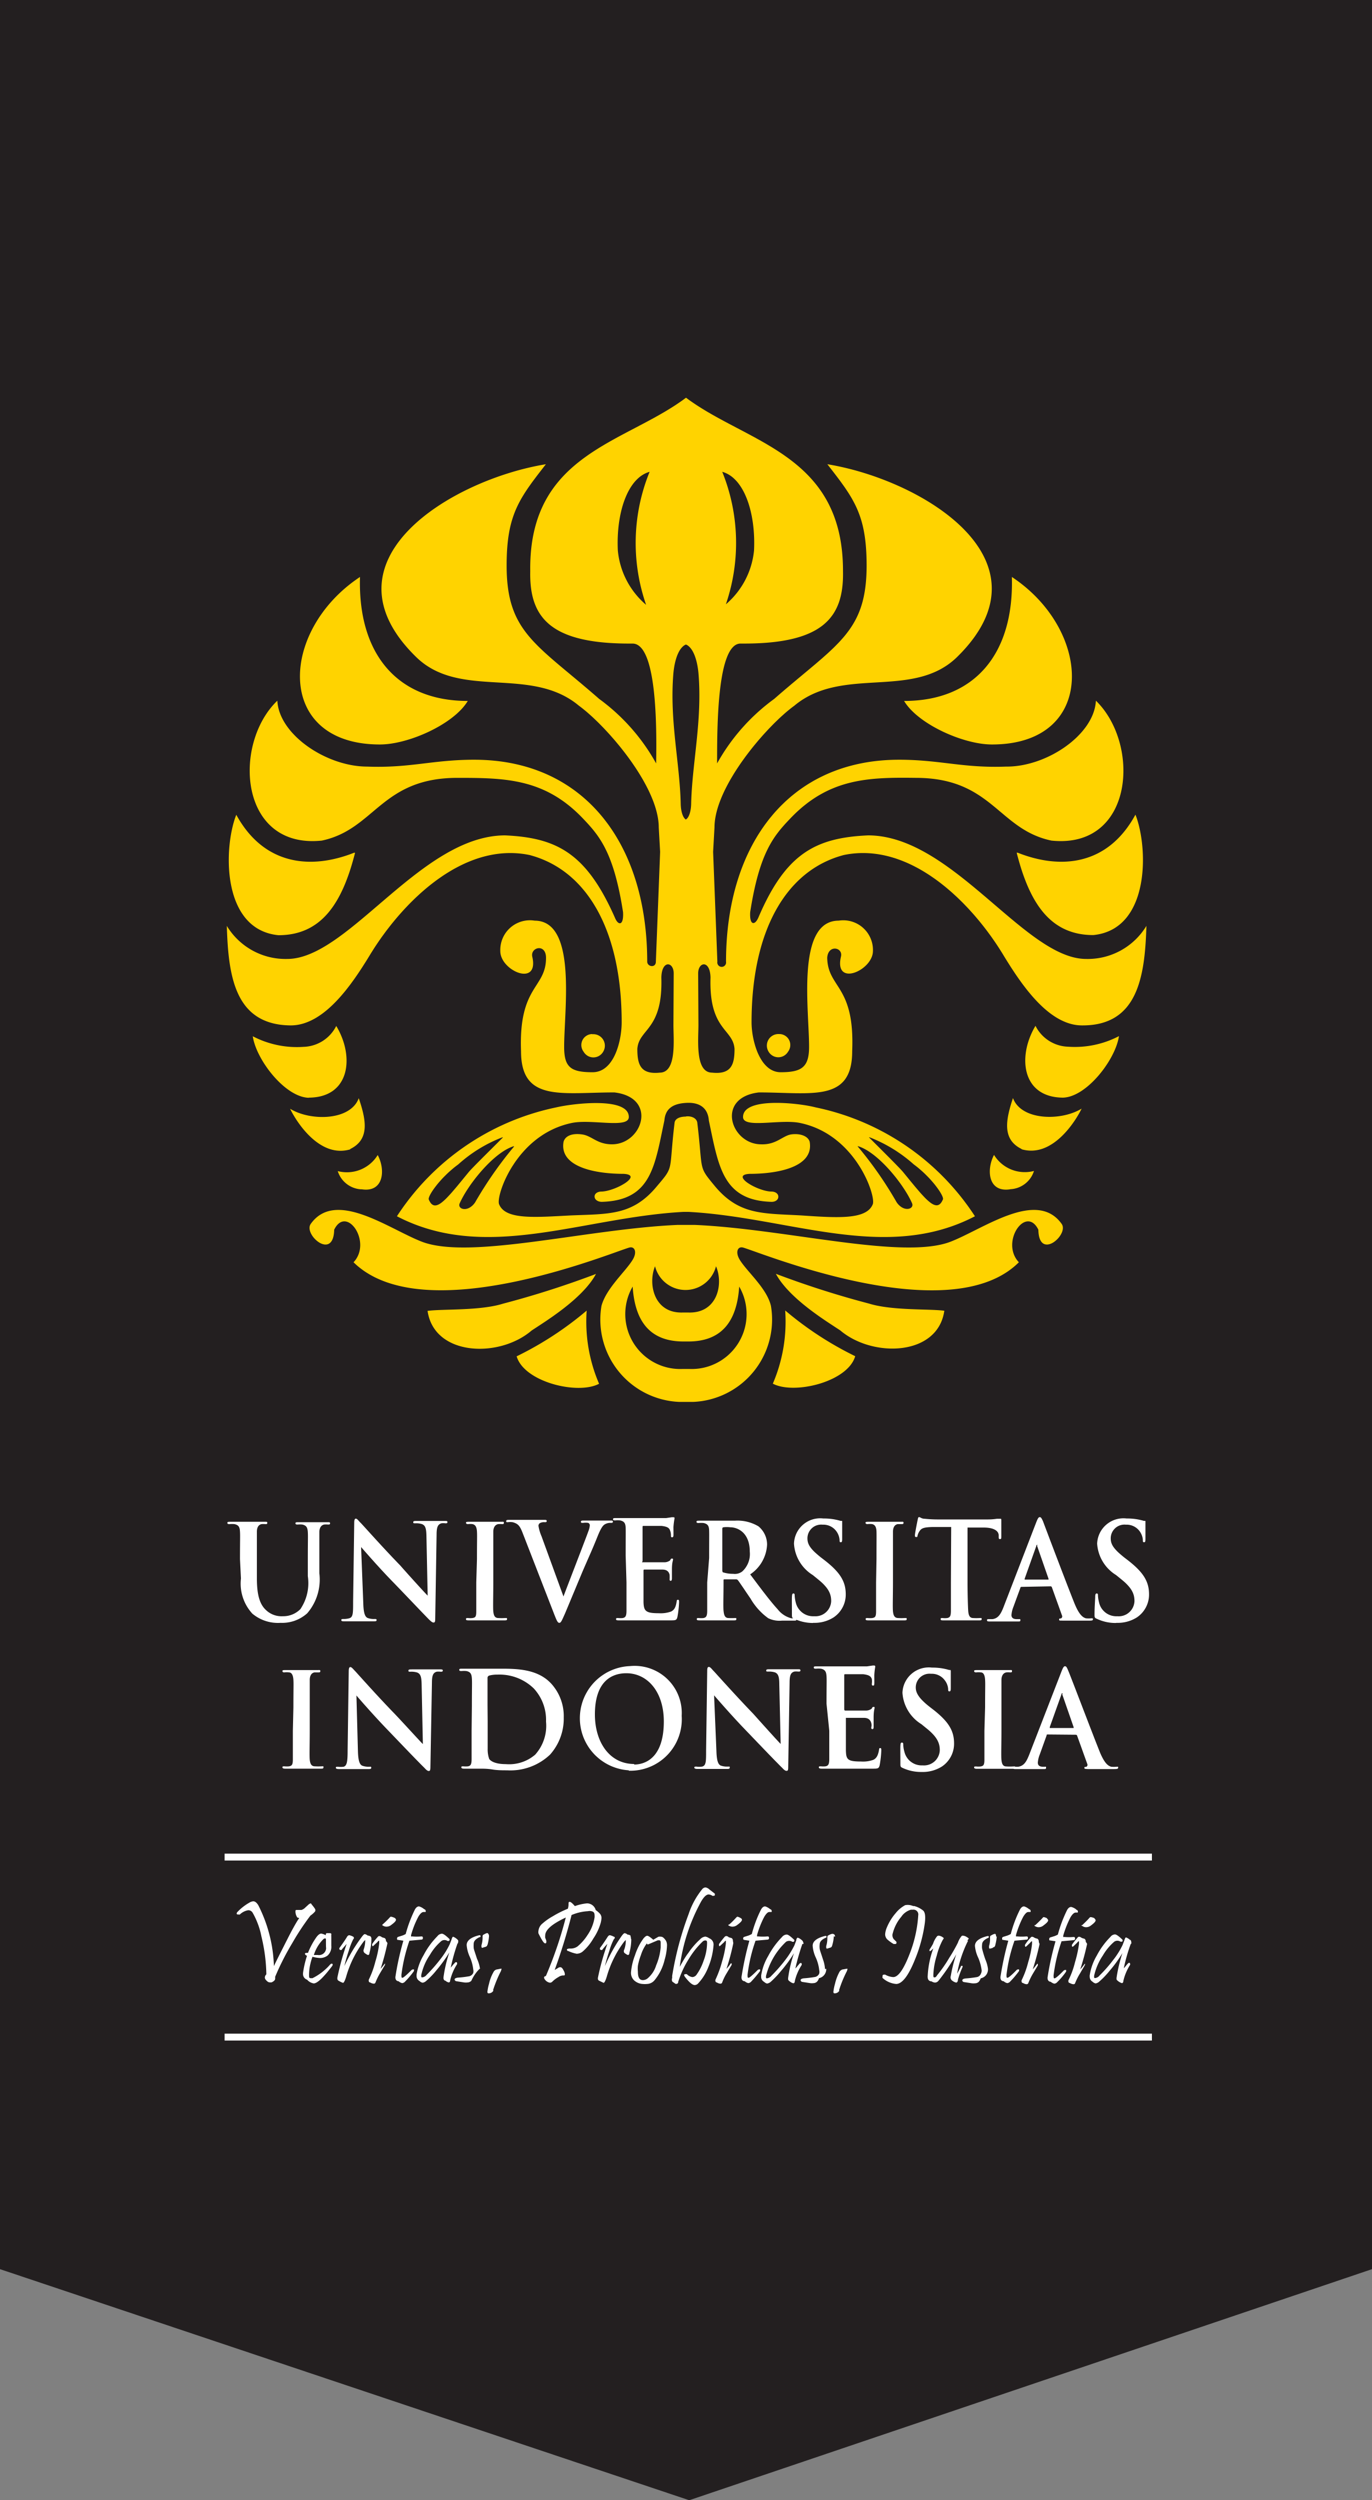
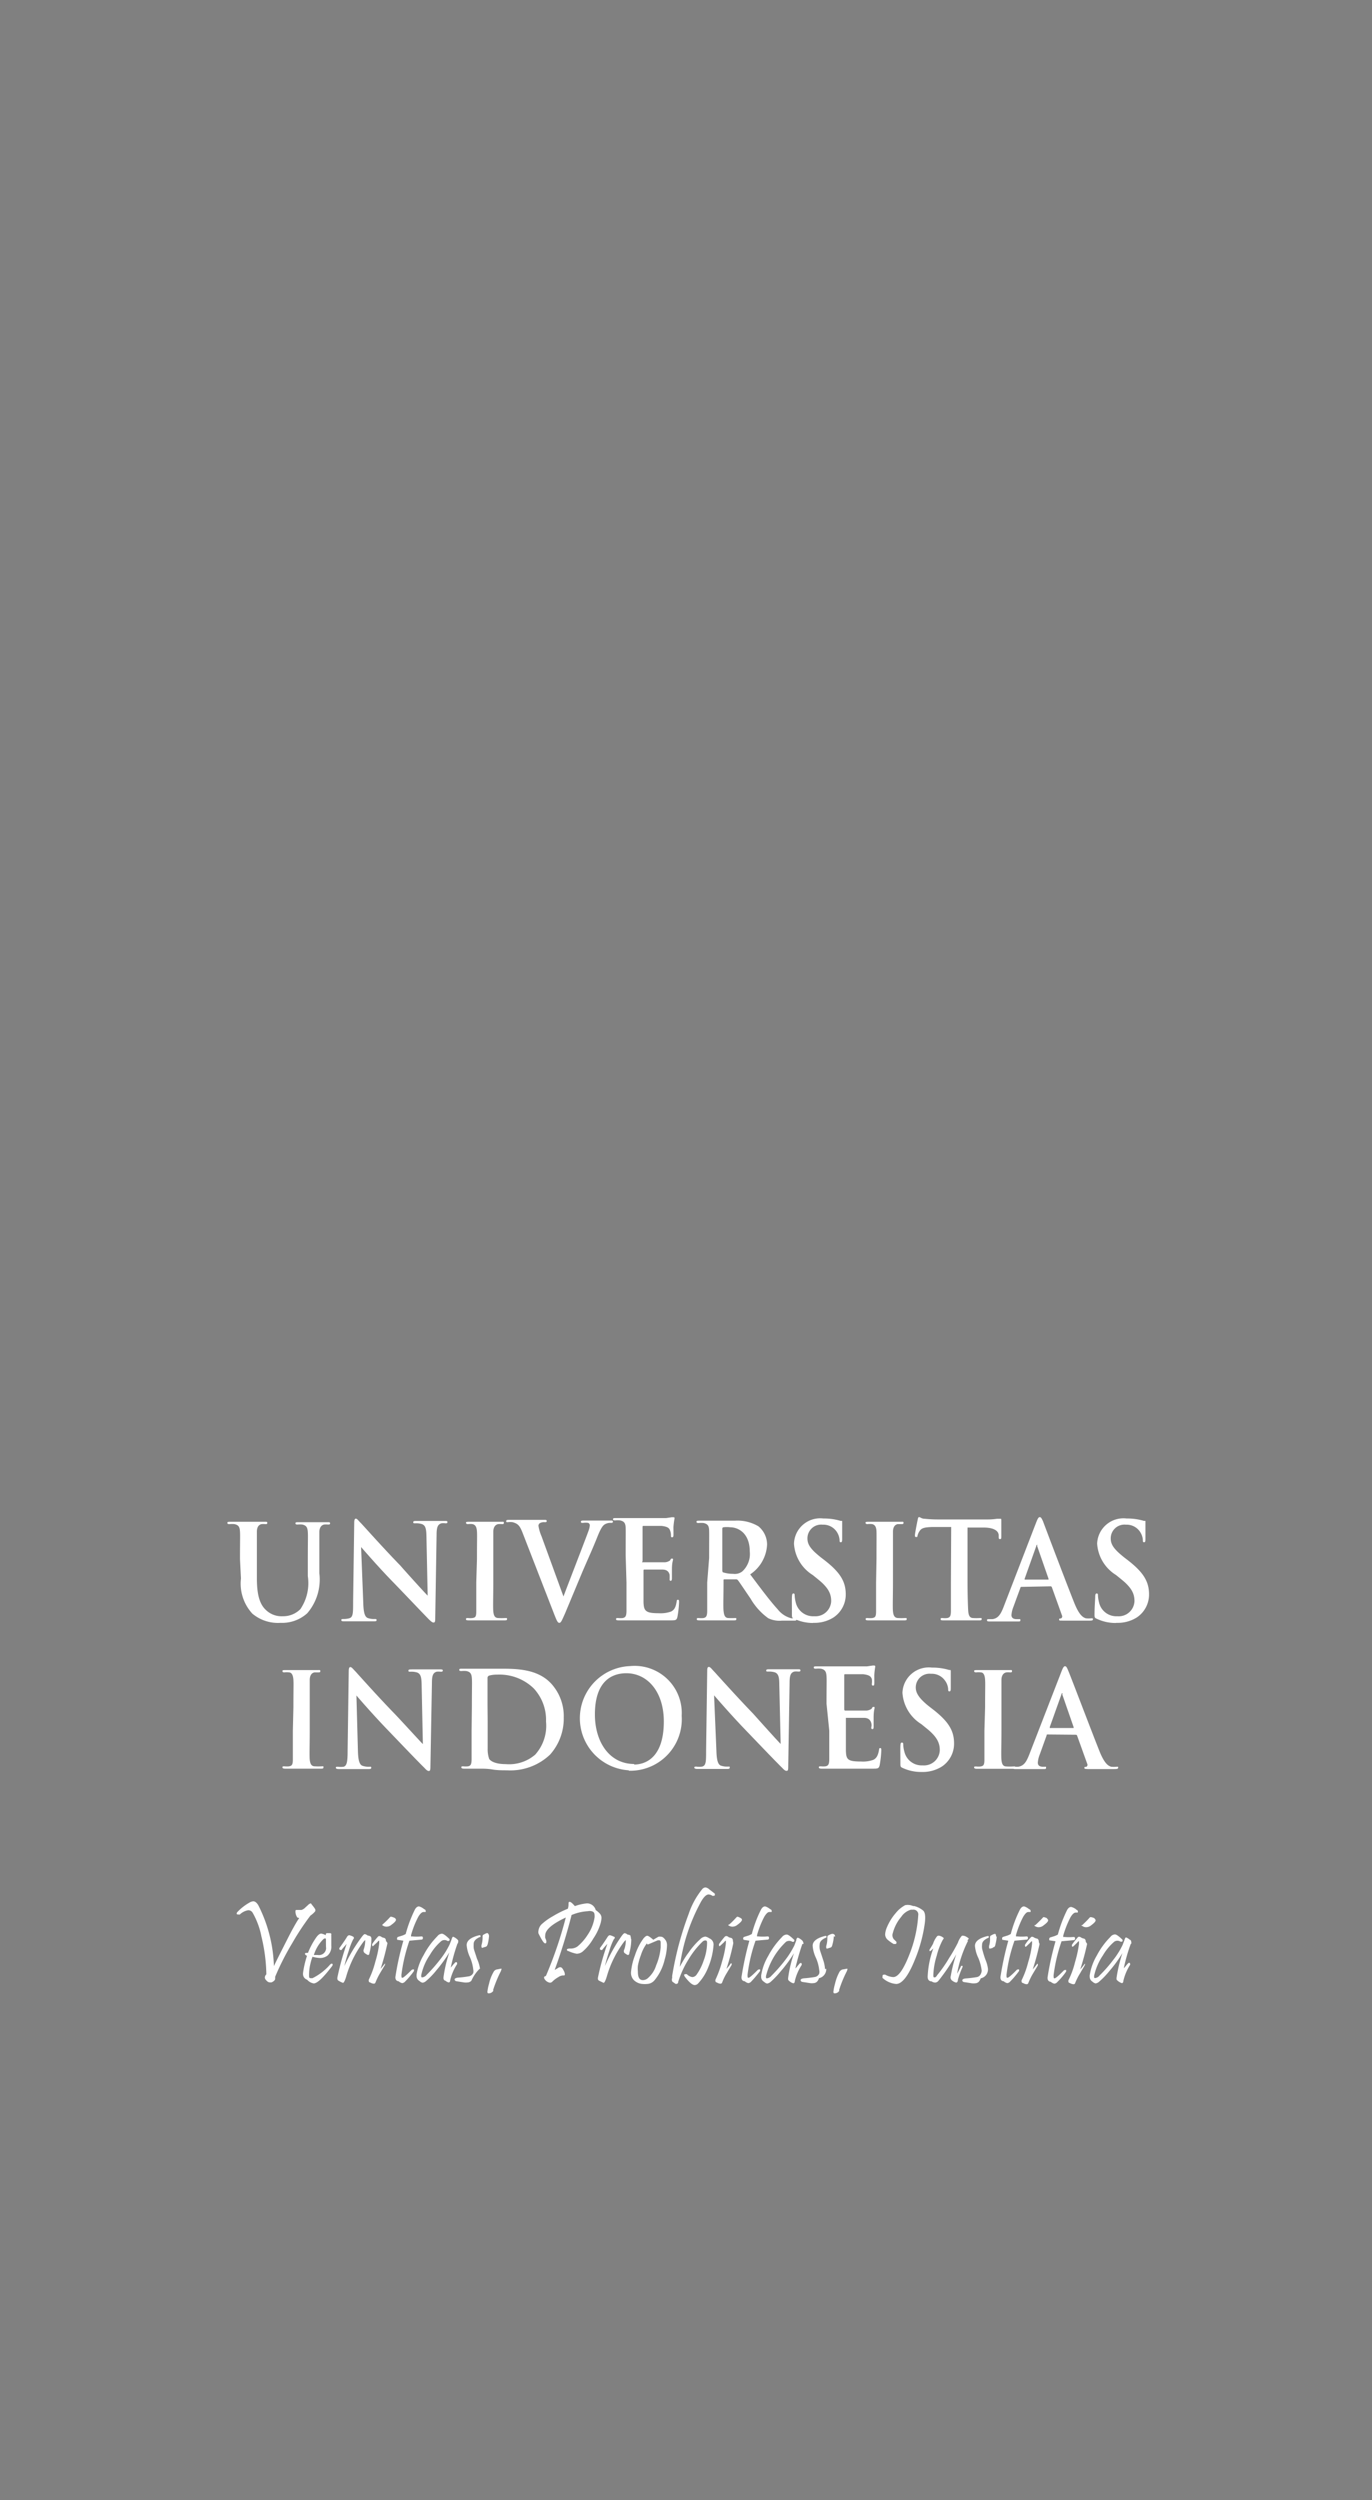
<svg xmlns="http://www.w3.org/2000/svg" viewBox="0 0 99.93 182.09">
  <rect x="0" y="0" width="99.93" height="182.09" fill="#808080" stroke="none" />
  <defs>
    <style>.a{fill:#231f20;}.a,.b{fill-rule:evenodd;}.b{fill:#ffd300;}.c{fill:#fff;}</style>
  </defs>
  <title>logo_ui_bk2</title>
-   <polygon class="a" points="0 0 99.93 0 99.93 165.26 50.2 182.09 0 165.26 0 0" />
-   <path class="b" d="M978.82,544.41c-1.14-.15-3.79,0-5.48-.52a67.31,67.31,0,0,1-6.79-2.17c1,1.85,3.78,3.51,4.7,4.13,2.36,2,7.1,1.87,7.57-1.44m-12.49,5.31c1.54.82,5.46-.12,6-2a24.44,24.44,0,0,1-5.1-3.33A11.46,11.46,0,0,1,966.33,549.72Zm7-17.94c1,1,2.22,2.21,2.48,2.52,1.64,2,2.45,3.09,2.91,2,.1-.23-.81-1.58-2.14-2.56A10.55,10.55,0,0,0,973.38,531.78Zm-.83.65a27.67,27.67,0,0,1,2.84,4.07c.52.78,1.34.51,1.12.06C975.86,535.2,974,532.88,972.55,532.43Zm11.1,3.13a1.9,1.9,0,0,0,1.75-1.33,2.63,2.63,0,0,1-2.91-1.17C981.87,534.14,982,535.84,983.65,535.56Zm.82-2.92c2.29.7,4-2.11,4.4-2.95-1.5.92-4.4.87-5-.77C983.3,530.49,983,531.94,984.47,532.64Zm3-3.75c1.74,0,3.87-2.76,4.12-4.48a6.94,6.94,0,0,1-3.71.77,2.75,2.75,0,0,1-2.37-1.52C984.13,525.88,984.45,528.89,987.49,528.89Zm-20.63-4.63a.84.84,0,0,0-.77,1.28.82.82,0,0,0,1.42,0A.8.8,0,0,0,966.86,524.26Zm17.3-13.21c.93,3.68,2.45,6,5.58,6,4.18-.41,4-6.44,3.07-8.77C990.72,512,987.28,512.29,984.16,511.05ZM975.89,500c1,1.68,4.3,3.17,6.4,3.17,7.66,0,7.36-8.29,1.45-12.2C983.9,496.61,981,500,975.89,500Zm-15,19.84c0-.85.87-1,.9.3-.12,3.86,1.64,3.71,1.75,5.2,0,1.1-.21,1.88-1.63,1.73-1.25,0-1-2.37-1-3.47Zm1.75-36.53c1.61.44,2.45,3,2.32,5.73a5.9,5.9,0,0,1-2.05,3.92A13.81,13.81,0,0,0,962.64,483.3Zm-21.46,61.11c1.14-.15,3.8,0,5.48-.52a67.31,67.31,0,0,0,6.79-2.17c-1,1.85-3.78,3.51-4.7,4.13C946.39,547.88,941.65,547.72,941.18,544.41Zm12.49,5.31c-1.54.82-5.45-.12-6-2a24.44,24.44,0,0,0,5.1-3.33A11.46,11.46,0,0,0,953.67,549.72Zm-7-17.94c-1,1-2.23,2.21-2.49,2.52-1.64,2-2.45,3.09-2.91,2-.1-.23.81-1.58,2.15-2.56A10.32,10.32,0,0,1,946.63,531.78Zm.82.65a28.45,28.45,0,0,0-2.84,4.07c-.52.78-1.34.51-1.12.06C944.14,535.2,946,532.88,947.45,532.43Zm-11.1,3.13a1.9,1.9,0,0,1-1.75-1.33,2.63,2.63,0,0,0,2.91-1.17C938.13,534.14,938,535.84,936.35,535.56Zm-.82-2.92c-2.29.7-4-2.11-4.4-2.95,1.5.92,4.4.87,5-.77C936.7,530.49,937,531.94,935.53,532.64Zm-3-3.75c-1.74,0-3.87-2.76-4.12-4.48a6.94,6.94,0,0,0,3.71.77,2.75,2.75,0,0,0,2.37-1.52C935.87,525.88,935.55,528.89,932.51,528.89Zm20.63-4.63a.84.84,0,0,1,.77,1.28.82.82,0,0,1-1.42,0A.8.8,0,0,1,953.14,524.26Zm-17.3-13.21c-.93,3.68-2.45,6-5.58,6-4.18-.41-4-6.44-3.07-8.77C929.28,512,932.72,512.29,935.84,511.05ZM944.11,500c-1,1.68-4.3,3.17-6.4,3.17-7.66,0-7.36-8.29-1.45-12.2C936.1,496.61,939,500,944.11,500Zm15,19.84c0-.85-.87-1-.9.3.12,3.86-1.64,3.71-1.75,5.2,0,1.1.21,1.88,1.63,1.73,1.25,0,1-2.37,1-3.47Zm-1.75-36.53c-1.61.44-2.45,3-2.32,5.73A5.91,5.91,0,0,0,957.1,493,13.73,13.73,0,0,1,957.36,483.3Zm2.64-5.39c-4.43,3.33-11.46,4.06-11.34,12.64-.07,3.41,1.51,5.31,7.45,5.26,1.77,0,1.77,6.06,1.72,8.73a14.52,14.52,0,0,0-4.15-4.7c-4.57-4-6.74-4.83-6.74-9.71,0-3.71.92-4.89,2.86-7.38-6.83,1.11-16.67,7-9.44,14.05,3.21,3.12,8.34.6,11.85,3.54,2,1.46,5.81,5.85,5.81,8.86l.1,1.78-.31,8c0,.47-.62.38-.63,0,0-8.61-4.59-14.71-12.61-14.71-3,0-4.67.62-7.79.5-2.95,0-6.42-2.32-6.54-4.8-3.28,3.15-2.79,10.82,3.24,10.19,3.88-.82,4.31-4.57,9.89-4.57,3.51,0,6.36.06,9.12,2.95,1.21,1.27,2.25,2.46,2.93,6.83.06,1-.35,1-.59.41-2.07-4.69-4.22-5.83-8-6-6.13,0-11.42,9-15.87,9a5,5,0,0,1-4.4-2.41c.11,3.74.62,7.21,4.65,7.25,2.47,0,4.48-3,5.81-5.19,2.32-3.79,6.74-8.22,11.59-7.22,4.25,1.12,6.71,5.59,6.71,12.18,0,1.32-.53,3.64-2.12,3.64s-2.07-.36-2.07-1.85c0-2.73.95-9.19-2.15-9.19a2.16,2.16,0,0,0-2.5,2.22c0,1.44,2.84,2.64,2.33.41-.16-.69,1-1,1,.08,0,2.24-2,2-1.82,6.8,0,3.72,2.95,3,6.8,3,3.17.38,2.05,3.77-.17,3.78-1.1,0-1.46-.62-2.18-.72s-1.21.09-1.35.52c-.34,1.84,2.28,2.35,4.36,2.35,1.48.07-.57,1.26-1.59,1.29-.7,0-.67.73,0,.75,3.62-.1,3.86-2.58,4.57-5.92.07-.87.62-1.24,1.62-1.29s1.56.42,1.62,1.29c.71,3.34,1,5.82,4.57,5.92.64,0,.67-.73,0-.75-1,0-3.07-1.22-1.59-1.29,2.08,0,4.7-.51,4.36-2.35-.14-.43-.74-.61-1.35-.52s-1.08.76-2.18.72c-2.21,0-3.34-3.4-.17-3.78,3.85,0,6.8.75,6.8-3,.2-4.83-1.77-4.56-1.82-6.8.06-1,1.18-.77,1-.08-.51,2.23,2.32,1,2.33-.41a2.16,2.16,0,0,0-2.49-2.22c-3.11,0-2.16,6.46-2.16,9.19,0,1.49-.55,1.85-2.07,1.85s-2.12-2.32-2.12-3.64c0-6.59,2.46-11.06,6.72-12.18,4.84-1,9.27,3.43,11.58,7.22,1.33,2.19,3.34,5.22,5.81,5.19,4,0,4.54-3.51,4.65-7.25a5,5,0,0,1-4.39,2.41c-4.46,0-9.74-9-15.88-9-3.82.17-6,1.31-8,6-.24.55-.65.59-.59-.41.68-4.37,1.72-5.56,2.93-6.83,2.76-2.89,5.61-3,9.12-2.95,5.58,0,6,3.75,9.89,4.57,6,.63,6.52-7,3.24-10.19-.12,2.48-3.59,4.83-6.54,4.8-3.12.12-4.83-.5-7.79-.5-8,0-12.61,6.1-12.61,14.71a.32.32,0,1,1-.63,0l-.31-8,.1-1.78c0-3,3.8-7.4,5.81-8.86,3.51-2.94,8.64-.42,11.85-3.54,7.23-7.08-2.61-12.94-9.44-14.05,1.94,2.49,2.86,3.67,2.86,7.38,0,4.88-2.17,5.72-6.73,9.71a14.56,14.56,0,0,0-4.16,4.7c0-2.67,0-8.75,1.72-8.73,5.94.05,7.52-1.85,7.45-5.26C971.46,482,964.43,481.24,960,477.91Zm0,30.72c-.19-.11-.36-.5-.38-1.12-.06-3-.83-6.12-.53-9.57.12-1.22.5-1.9.91-2.06.41.16.79.84.91,2.06.3,3.45-.47,6.61-.53,9.57C960.36,508.13,960.19,508.52,960,508.63Zm0,21.63c-.37,0-.8.11-.83.47-.43,3.62,0,3.09-1.29,4.61-1.78,2.15-3.51,2-6.31,2.12-2.63.14-4.73.32-5.18-.82-.24-.6,1.24-5.09,5.32-5.92,1.45-.29,4.13.43,4.13-.43,0-1.47-4-1-5.29-.7a18.25,18.25,0,0,0-11.6,7.93c6.51,3.39,13.51.07,20.88-.32l.17,0,.18,0c7.36.39,14.36,3.71,20.87.32a18.25,18.25,0,0,0-11.6-7.93c-1.27-.33-5.29-.77-5.29.7,0,.86,2.68.14,4.13.43,4.08.83,5.56,5.32,5.32,5.92-.45,1.14-2.55,1-5.18.82-2.79-.16-4.53,0-6.31-2.12-1.25-1.52-.86-1-1.29-4.61C960.8,530.37,960.37,530.21,960,530.26Zm0,7.89h.66c6.65.29,15.13,2.57,18.62,1.22,2.4-.93,6.28-3.84,8.09-1.29.54.78-1.66,2.7-1.7.42-.9-1.83-2.8.91-1.42,2.37-5,5-18.77-.7-20.08-1.07-.38-.11-.58.29-.29.82.48.86,2,2.1,2.31,3.42a6,6,0,0,1-5.67,7h-1a6,6,0,0,1-5.67-7c.36-1.32,1.83-2.56,2.31-3.42.29-.53.09-.93-.29-.82-1.31.37-15,6.06-20.08,1.07,1.38-1.46-.52-4.2-1.41-2.37-.05,2.28-2.25.36-1.71-.42,1.81-2.55,5.69.36,8.09,1.29,3.5,1.35,12-.93,18.62-1.22Zm0,6.38h.19c2.11.06,2.56-2.08,2-3.37a2.29,2.29,0,0,1-4.44,0c-.53,1.29-.08,3.43,2,3.37Zm0,4.11h.23a4,4,0,0,0,3.65-6c-.17,2.58-1.31,4-3.71,4h-.34c-2.4,0-3.54-1.4-3.71-4a4,4,0,0,0,3.65,6Z" transform="translate(-910.04 -448.95)" />
  <path class="c" d="M970.44,575c0,.89,0,1.65,0,2.06s-.09.49-.27.53a1.51,1.51,0,0,1-.34,0c-.11,0-.15,0-.15.07s.07.1.19.1l.64,0H971l1,0c.4,0,.91,0,1.61,0,.35,0,.44,0,.5-.25a7.28,7.28,0,0,0,.12-1.08c0-.09,0-.17-.07-.17s-.08,0-.1.15c-.07.39-.18.6-.42.71a2.21,2.21,0,0,1-.88.12c-1,0-1.09-.15-1.11-.81,0-.29,0-1.18,0-1.5v-.77c0-.06,0-.1,0-.1.23,0,1.15,0,1.32,0,.35,0,.48.19.53.38s0,.25,0,.35a.08.08,0,0,0,.09.09c.08,0,.08-.11.08-.19s0-.45,0-.65c0-.49.07-.64.07-.7s0-.08-.06-.08-.09,0-.15.13a.7.7,0,0,1-.45.14c-.21,0-1.28,0-1.49,0,0,0-.06,0-.06-.11v-2.44c0-.07,0-.1.06-.1.19,0,1.16,0,1.32,0,.47.06.56.17.63.35a1.21,1.21,0,0,1,0,.34c0,.09,0,.14.09.14s.08-.06.09-.11,0-.54,0-.63a4.55,4.55,0,0,1,.07-.63s0-.09-.06-.09a.74.74,0,0,0-.14,0l-.4.06h-2.33l-.59,0h-.75c-.14,0-.21,0-.21.08s.06.09.16.09a1.9,1.9,0,0,1,.37,0c.3.07.38.22.4.55s0,.58,0,2Zm-8.39-2.58h0c.17.19,1.2,1.39,2.21,2.44s2.16,2.26,2.75,2.84c.1.11.21.22.32.22s.12-.09.12-.3l.1-6.11c0-.54.08-.74.34-.82a1,1,0,0,1,.28,0c.11,0,.17,0,.17-.09s-.09-.08-.21-.08c-.46,0-.81,0-.92,0s-.64,0-1.12,0c-.14,0-.24,0-.24.08s0,.09.14.09a1.46,1.46,0,0,1,.5.06c.22.1.31.28.31.87l.1,4.34h0c-.16-.15-1.41-1.54-2-2.2-1.35-1.4-2.77-3-2.88-3.11s-.24-.3-.35-.3-.12.14-.12.33l-.08,5.73c0,.84,0,1.12-.29,1.2a1.55,1.55,0,0,1-.42,0c-.09,0-.15,0-.15.07s.09.1.21.1c.48,0,.92,0,1,0s.55,0,1.16,0c.13,0,.21,0,.21-.1s0-.07-.16-.07a1.36,1.36,0,0,1-.48-.07c-.19-.07-.31-.32-.33-1.07Zm-5.82,5c-1.79,0-2.86-1.59-2.86-3.61,0-2.41,1.22-3,2.29-3,1.53,0,2.73,1.34,2.73,3.51C958.39,577.13,956.88,577.46,956.23,577.46Zm-.39.49a3.75,3.75,0,0,0,3.85-4,3.43,3.43,0,0,0-3.76-3.62,3.8,3.8,0,0,0-.09,7.59Zm-10.29-4.8c0-.77,0-1.61,0-1.94a.18.18,0,0,1,.12-.19,2.23,2.23,0,0,1,.6-.07,3.59,3.59,0,0,1,2.64,1,3.36,3.36,0,0,1,.9,2.42,3.14,3.14,0,0,1-.79,2.41,2.91,2.91,0,0,1-2.14.69c-.73,0-1.09-.2-1.21-.38a2.1,2.1,0,0,1-.11-.74c0-.18,0-.93,0-2ZM944.39,575c0,.89,0,1.65,0,2.06s-.08.49-.26.53a1.51,1.51,0,0,1-.34,0c-.11,0-.15,0-.15.07s.07.1.19.1l.64,0H945c.23,0,.56,0,.91.06s.74.06,1.07.06a4.19,4.19,0,0,0,3.12-1.14,3.93,3.93,0,0,0,1-2.7,3.51,3.51,0,0,0-.9-2.46c-1-1.1-2.57-1.1-3.73-1.1-.56,0-1.15,0-1.43,0s-.85,0-1.34,0c-.14,0-.21,0-.21.08s.06.09.16.09a1.73,1.73,0,0,1,.36,0c.31.07.38.22.4.55s0,.58,0,2ZM936,572.43h0c.16.19,1.2,1.39,2.21,2.44s2.16,2.26,2.75,2.84c.1.11.21.22.31.22s.12-.09.12-.3l.11-6.11c0-.54.08-.74.34-.82a1,1,0,0,1,.28,0c.11,0,.17,0,.17-.09s-.1-.08-.22-.08c-.45,0-.81,0-.91,0s-.64,0-1.13,0c-.13,0-.24,0-.24.08s0,.09.15.09a1.38,1.38,0,0,1,.49.06c.23.1.31.28.32.87l.09,4.34h0c-.16-.15-1.42-1.54-2.05-2.2-1.36-1.4-2.77-3-2.88-3.11s-.25-.3-.35-.3-.12.14-.12.33l-.08,5.73c0,.84-.05,1.12-.29,1.2a1.55,1.55,0,0,1-.42,0c-.09,0-.15,0-.15.07s.08.1.21.1c.48,0,.92,0,1,0s.55,0,1.15,0c.14,0,.22,0,.22-.1s-.06-.07-.16-.07a1.33,1.33,0,0,1-.48-.07c-.19-.07-.31-.32-.33-1.07ZM931.37,575c0,.93,0,1.7,0,2.1s-.09.45-.27.49a1.51,1.51,0,0,1-.34,0c-.11,0-.15,0-.15.07s.07.1.19.1l1.17,0c.25,0,.84,0,1.45,0,.11,0,.18,0,.18-.1s0-.07-.15-.07a3.57,3.57,0,0,1-.47,0c-.28,0-.35-.21-.38-.48s0-1.18,0-2.11V573.3c0-1.47,0-1.74,0-2s.09-.5.34-.55l.28,0c.09,0,.15,0,.15-.1s-.08-.07-.2-.07l-1.13,0-1.21,0c-.15,0-.22,0-.22.07s.05.1.14.1a1.22,1.22,0,0,1,.34,0c.2,0,.3.21.32.54s0,.58,0,2Zm60-7.86a2.59,2.59,0,0,0,1.48-.4,2,2,0,0,0,.88-1.68c0-.92-.4-1.59-1.53-2.47l-.26-.2c-.77-.61-1-.95-1-1.4a1,1,0,0,1,1.1-1,1.18,1.18,0,0,1,1,.47,1.23,1.23,0,0,1,.24.64c0,.12,0,.17.09.17s.1-.07.1-.29c0-.75,0-1,0-1.16s0-.09-.13-.11a4.19,4.19,0,0,0-1.24-.17,1.92,1.92,0,0,0-2.15,1.83,2.91,2.91,0,0,0,1.38,2.29l.43.35c.77.63.91,1.08.91,1.55a1.15,1.15,0,0,1-1.25,1.1,1.29,1.29,0,0,1-1.33-1,2.57,2.57,0,0,1-.08-.5c0-.08,0-.16-.09-.16s-.11.1-.11.25-.05.73-.05,1.27c0,.21,0,.26.18.33A3.13,3.13,0,0,0,991.32,567.15Zm-6.7-3.15s0,0,0-.06l.85-2.39s0-.08.06-.08,0,0,0,.08l.83,2.39s0,.06,0,.06Zm1.88.49a.1.1,0,0,1,.1.06l.74,2.06a.16.16,0,0,1-.08.22c-.09,0-.13,0-.13.09s.11.06.28.07c.74,0,1.42,0,1.76,0s.42,0,.42-.09,0-.08-.12-.08a1.91,1.91,0,0,1-.39,0c-.19-.06-.46-.19-.82-1.06-.59-1.47-2.08-5.41-2.3-6-.1-.22-.15-.31-.24-.31s-.15.11-.26.39L983.13,566c-.19.48-.37.81-.8.87l-.28,0c-.08,0-.12,0-.12.08s.06.09.18.09c.49,0,1,0,1.1,0l1,0c.1,0,.15,0,.15-.09s0-.08-.13-.08h-.14c-.29,0-.38-.13-.38-.3a2,2,0,0,1,.14-.59l.51-1.39s0-.07.08-.07Zm-7.25-.28c0,.89,0,1.65,0,2.06s-.08.49-.27.53a1.34,1.34,0,0,1-.33,0c-.12,0-.15,0-.15.08s.06.09.18.09l1.18,0c.26,0,.84,0,1.46,0,.1,0,.17,0,.17-.09s0-.08-.15-.08a3.57,3.57,0,0,1-.47,0c-.28,0-.34-.25-.36-.52s-.05-1.18-.05-2.07v-4l1.17,0c.83,0,1.08.29,1.1.54v.11c0,.14,0,.19.1.19s.08-.06.09-.15c0-.26,0-.92,0-1.13s0-.2-.07-.2l-.25,0a4.22,4.22,0,0,1-.64.05h-3.69a9,9,0,0,1-.93-.05c-.23,0-.32-.12-.4-.12s-.08.06-.11.19-.2,1-.2,1.11,0,.15.09.15.08,0,.1-.11a1,1,0,0,1,.16-.34c.14-.21.36-.26.9-.28l1.39,0Zm-5.45,0c0,.93,0,1.7,0,2.11s-.09.44-.27.48a1.51,1.51,0,0,1-.34,0c-.11,0-.15,0-.15.08s.07.09.19.09l1.17,0c.25,0,.84,0,1.45,0,.11,0,.18,0,.18-.09s0-.08-.15-.08a3.57,3.57,0,0,1-.47,0c-.28,0-.35-.21-.38-.48s0-1.18,0-2.11V562.5c0-1.47,0-1.74,0-2s.09-.5.34-.55l.28,0c.09,0,.15,0,.15-.1s-.08-.07-.2-.07l-1.13,0-1.21,0c-.15,0-.23,0-.23.07s.06.1.15.1a1.22,1.22,0,0,1,.34,0c.2.05.3.21.31.54s0,.58,0,2Zm-4.56,2.94a2.58,2.58,0,0,0,1.47-.4,2,2,0,0,0,.88-1.68c0-.92-.4-1.59-1.53-2.47l-.26-.2c-.77-.61-1-.95-1-1.4a1,1,0,0,1,1.1-1,1.18,1.18,0,0,1,1,.47,1.23,1.23,0,0,1,.24.64c0,.12,0,.17.09.17s.1-.07.1-.29c0-.75,0-1,0-1.16s0-.09-.13-.11a4.19,4.19,0,0,0-1.24-.17,1.91,1.91,0,0,0-2.14,1.83,2.89,2.89,0,0,0,1.37,2.29l.43.35c.77.63.91,1.08.91,1.55a1.15,1.15,0,0,1-1.24,1.1,1.3,1.3,0,0,1-1.34-1,2.57,2.57,0,0,1-.08-.5c0-.08,0-.16-.09-.16s-.1.1-.11.25,0,.73,0,1.27c0,.21,0,.26.18.33A3.18,3.18,0,0,0,969.24,567.15Zm-6.64-6.82c0-.08,0-.12.08-.14a2,2,0,0,1,.5,0c.55,0,1.42.4,1.42,1.77a1.72,1.72,0,0,1-.55,1.45.89.89,0,0,1-.66.17,2.34,2.34,0,0,1-.71-.1c-.06,0-.08-.07-.08-.17Zm-1.1,3.88c0,.89,0,1.65,0,2.06s-.09.49-.27.53a1.51,1.51,0,0,1-.34,0c-.11,0-.15,0-.15.08s.07.09.19.09l1.13,0c.14,0,.83,0,1.37,0,.12,0,.19,0,.19-.09s0-.08-.11-.08a3.91,3.91,0,0,1-.46,0c-.28,0-.33-.25-.36-.53s0-1.17,0-2.07v-.14c0-.06,0-.08.08-.08l.8,0a.18.18,0,0,1,.17.07c.12.15.55.8.92,1.34a4.6,4.6,0,0,0,1.28,1.42,1.86,1.86,0,0,0,1,.18h.89c.11,0,.17,0,.17-.09s0-.08-.11-.08l-.26,0a1.85,1.85,0,0,1-1-.66c-.55-.6-1.19-1.46-2-2.54a2.76,2.76,0,0,0,1.23-2.17,1.72,1.72,0,0,0-.63-1.33,3,3,0,0,0-1.72-.41l-1.31,0c-.19,0-.78,0-1.27,0-.14,0-.21,0-.21.08s.06.09.16.09a1.73,1.73,0,0,1,.36,0c.31.07.39.22.4.55s0,.58,0,2Zm-5.88,0c0,.89,0,1.65,0,2.06s-.09.49-.27.53a1.51,1.51,0,0,1-.34,0c-.11,0-.15,0-.15.08s.07.09.19.09l.64,0h.53l1,0c.4,0,.91,0,1.61,0,.35,0,.44,0,.5-.25a7.29,7.29,0,0,0,.12-1.07c0-.1,0-.18-.07-.18s-.09,0-.11.15c-.06.39-.17.6-.41.71a2.26,2.26,0,0,1-.88.12c-.95,0-1.1-.15-1.12-.81v-2.27c0-.06,0-.1.06-.1.22,0,1.14,0,1.32,0,.35,0,.48.19.52.38a2.5,2.5,0,0,1,0,.35s0,.09.08.09.09-.11.09-.19,0-.45,0-.65c0-.49.08-.64.08-.7s0-.08-.07-.08-.08,0-.14.13a.7.7,0,0,1-.45.14c-.22,0-1.29,0-1.49,0s-.07,0-.07-.11v-2.44c0-.07,0-.1.07-.1s1.16,0,1.32,0c.47.06.56.17.62.35a1,1,0,0,1,.06.35c0,.08,0,.13.08.13s.09-.06.1-.11,0-.54,0-.63a5.47,5.47,0,0,1,.08-.63c0-.05,0-.09-.06-.09a1.13,1.13,0,0,0-.15,0l-.4.06h-2.32l-.59,0h-.75c-.14,0-.21,0-.21.08s.06.09.16.09a1.73,1.73,0,0,1,.36,0c.31.07.39.22.4.55s0,.58,0,2Zm-5.25,2.35c.18.45.24.59.36.59s.18-.16.43-.72l1.23-2.95c.51-1.19.76-1.71,1.12-2.62.25-.62.39-.79.51-.87a.77.77,0,0,1,.46-.12c.09,0,.15,0,.15-.09s-.08-.08-.2-.08l-.87,0c-.12,0-.52,0-1,0-.18,0-.26,0-.26.09s.07.08.16.08a1.14,1.14,0,0,1,.37,0,.19.19,0,0,1,.12.18,1.39,1.39,0,0,1-.08.36c-.23.64-1.44,3.76-1.84,4.82h0l-1.6-4.39a3.07,3.07,0,0,1-.22-.75.23.23,0,0,1,.1-.2.61.61,0,0,1,.36-.07c.08,0,.14,0,.14-.09s-.1-.08-.22-.08c-.46,0-.91,0-1.14,0s-.86,0-1.35,0c-.14,0-.24,0-.24.08s0,.09.11.09a1.34,1.34,0,0,1,.36,0c.34.1.5.2.71.74Zm-5.69-2.35c0,.93,0,1.7,0,2.11s-.08.44-.27.48a1.34,1.34,0,0,1-.33,0c-.11,0-.15,0-.15.08s.06.09.19.09l1.17,0c.25,0,.84,0,1.45,0,.1,0,.18,0,.18-.09s0-.08-.15-.08a3.73,3.73,0,0,1-.48,0c-.28,0-.34-.21-.37-.48s0-1.18,0-2.11V562.5c0-1.47,0-1.74,0-2s.1-.5.35-.55a1.41,1.41,0,0,1,.28,0c.09,0,.14,0,.14-.1s-.07-.07-.19-.07l-1.14,0-1.21,0c-.14,0-.22,0-.22.07s.06.1.15.1a1.19,1.19,0,0,1,.33,0c.21.05.3.21.32.54s0,.58,0,2Zm-8.39-2.58h0c.17.19,1.21,1.4,2.22,2.44s2.16,2.26,2.74,2.85c.11.1.22.21.32.21s.12-.09.12-.3l.1-6.11c0-.54.09-.74.35-.82a.92.92,0,0,1,.28,0c.11,0,.16,0,.16-.09s-.09-.08-.21-.08c-.45,0-.81,0-.91,0s-.64,0-1.13,0c-.14,0-.24,0-.24.08s0,.09.15.09a1.4,1.4,0,0,1,.49.06c.23.1.31.28.32.87l.09,4.34h0c-.16-.15-1.42-1.54-2-2.2-1.36-1.4-2.77-3-2.89-3.11s-.24-.3-.34-.3-.12.14-.12.33l-.08,5.73c0,.84,0,1.12-.29,1.2a1.55,1.55,0,0,1-.42.05c-.09,0-.15,0-.15.08s.08.09.2.09c.49,0,.93,0,1,0s.55,0,1.15,0c.13,0,.22,0,.22-.09s-.06-.08-.16-.08a1.33,1.33,0,0,1-.48-.07c-.19-.07-.31-.32-.33-1.07Zm-8.75,2.29a3.23,3.23,0,0,0,.83,2.56,2.9,2.9,0,0,0,2.06.67,2.72,2.72,0,0,0,1.94-.7,3.77,3.77,0,0,0,.88-2.91v-1c0-1.47,0-1.74,0-2s.1-.5.35-.55a1.24,1.24,0,0,1,.27,0c.11,0,.16,0,.16-.09s-.06-.08-.19-.08c-.36,0-1,0-1.06,0s-.6,0-1.07,0c-.13,0-.2,0-.2.08s.06.09.16.09a1.79,1.79,0,0,1,.34,0c.3.07.38.22.4.55s0,.58,0,2v1.21a3.38,3.38,0,0,1-.54,2.4,1.76,1.76,0,0,1-1.28.52,1.65,1.65,0,0,1-1.16-.39c-.46-.39-.73-1-.73-2.38V562.5c0-1.47,0-1.74,0-2s.09-.5.34-.55a1.39,1.39,0,0,1,.27,0c.1,0,.15,0,.15-.09s-.06-.08-.2-.08l-1.15,0c-.28,0-.86,0-1.35,0-.14,0-.21,0-.21.08s.06.09.16.09a1.73,1.73,0,0,1,.36,0c.31.07.38.22.4.55s0,.58,0,2Z" transform="translate(-910.04 -448.95)" />
  <path class="c" d="M986.5,574.8s0,0,0-.07l.85-2.38s0-.08.06-.08,0,.05,0,.08l.83,2.39s0,.06,0,.06Zm1.89.49a.1.1,0,0,1,.1.06l.74,2.06a.16.16,0,0,1-.08.22c-.1,0-.13,0-.13.08s.11.07.28.08c.74,0,1.42,0,1.75,0s.43,0,.43-.1,0-.07-.12-.07a1.91,1.91,0,0,1-.39,0c-.19-.06-.46-.19-.82-1.06-.59-1.47-2.08-5.41-2.31-5.95-.09-.22-.14-.31-.23-.31s-.15.11-.26.39L985,576.75c-.19.48-.37.81-.8.87l-.29,0c-.07,0-.11,0-.11.07s.06.1.18.1c.49,0,1,0,1.1,0l1,0c.1,0,.15,0,.15-.1s0-.07-.14-.07H986c-.28,0-.37-.13-.37-.3a2,2,0,0,1,.14-.59l.5-1.39c0-.05,0-.07.09-.07Zm-6.65-.28c0,.93,0,1.7,0,2.1s-.08.45-.27.49a1.34,1.34,0,0,1-.33,0c-.11,0-.15,0-.15.07s.07.1.19.1l1.17,0c.25,0,.84,0,1.45,0,.1,0,.18,0,.18-.1s0-.07-.15-.07a3.73,3.73,0,0,1-.48,0c-.28,0-.34-.21-.37-.48s0-1.18,0-2.11V573.3c0-1.47,0-1.74,0-2s.1-.5.35-.55a1.41,1.41,0,0,1,.28,0c.09,0,.14,0,.14-.1s-.07-.07-.19-.07l-1.14,0-1.21,0c-.14,0-.22,0-.22.07s.06.1.15.1a1.32,1.32,0,0,1,.34,0c.2,0,.29.21.31.54s0,.58,0,2ZM977.17,578a2.61,2.61,0,0,0,1.48-.4,2,2,0,0,0,.88-1.68c0-.92-.4-1.59-1.53-2.47l-.26-.2c-.77-.61-1-1-1-1.4a1,1,0,0,1,1.11-1,1.17,1.17,0,0,1,1,.47,1.18,1.18,0,0,1,.25.64c0,.11,0,.17.09.17s.1-.07.1-.29c0-.75,0-1,0-1.16s-.05-.09-.13-.11a4.19,4.19,0,0,0-1.24-.17,1.92,1.92,0,0,0-2.15,1.83,2.91,2.91,0,0,0,1.38,2.29l.43.35c.77.63.91,1.08.91,1.55a1.15,1.15,0,0,1-1.25,1.1,1.29,1.29,0,0,1-1.33-1,2,2,0,0,1-.08-.5c0-.08,0-.16-.1-.16s-.1.1-.11.25,0,.73,0,1.27c0,.21,0,.26.17.33A3.18,3.18,0,0,0,977.17,578Z" transform="translate(-910.04 -448.95)" />
  <path class="c" d="M970.22,592.34a.67.67,0,0,1-.53.68.64.64,0,0,1-.13.24.38.38,0,0,1-.27.12,1,1,0,0,1-.24,0l-.58-.09a.15.15,0,0,1-.12-.12c0-.08.09-.12.22-.14a8.19,8.19,0,0,0,.84-.1.42.42,0,0,0,.3-.25.54.54,0,0,0,0-.24,3.08,3.08,0,0,0-.25-.92,2.49,2.49,0,0,1-.23-.86c0-.34.33-.58.92-.72.06,0,.09,0,.09.07a.08.08,0,0,1-.07.07c-.29.13-.43.29-.43.49a1.16,1.16,0,0,0,0,.28c0,.11.11.38.24.8a2.51,2.51,0,0,1,.15.7m.64-2.38a2.6,2.6,0,0,1-.1.6.55.55,0,0,1-.07.18.31.31,0,0,1-.14.06l-.18.06s-.06,0-.06-.08a.57.57,0,0,1,0-.12,1.86,1.86,0,0,0,.08-.57c0-.11,0-.17.08-.2a.94.94,0,0,1,.26-.11Q970.86,589.78,970.86,590Zm-2.29.56a15.88,15.88,0,0,0-.51,1.78,1.64,1.64,0,0,0,.16-.18l.12-.14a.17.17,0,0,1,.12-.08s.06,0,.06.07a.16.16,0,0,1,0,.08,3.69,3.69,0,0,0-.5,1.17c0,.11-.06.16-.11.16a.63.63,0,0,1-.25-.13.32.32,0,0,1-.12-.12.51.51,0,0,1,0-.18,9.51,9.51,0,0,1,.42-1.76,9.56,9.56,0,0,1-.95,1.3,6.84,6.84,0,0,1-.75.79.52.52,0,0,1-.26.12.42.42,0,0,1-.21-.12.41.41,0,0,1-.22-.37s0-.06,0-.1a4,4,0,0,1,.52-1.43,5.89,5.89,0,0,1,1-1.37.46.46,0,0,1,.34-.18c.1,0,.28.13.55.39a.09.09,0,0,1,0,.07.07.07,0,0,1-.08.07h-.06a.42.42,0,0,0-.46,0,5.1,5.1,0,0,0-1.46,2.5v.06c0,.07,0,.1.08.1a.5.5,0,0,0,.32-.19,11.17,11.17,0,0,0,1-1.14,6.31,6.31,0,0,0,.67-1.07l.14-.37c0-.13.07-.19.11-.19a.86.86,0,0,1,.28.17.27.27,0,0,1,.1.13A.54.54,0,0,1,968.57,590.52ZM966.14,588c.07,0,.11.09.11.14s0,.06-.08.06h-.1c-.1,0-.22.11-.36.34a6.73,6.73,0,0,0-.53,1.34l0,.1s.05,0,.11,0a3.59,3.59,0,0,0,.63,0c.09,0,.13,0,.13.12a.1.1,0,0,1-.1.11l-.88.08a11.47,11.47,0,0,0-.58,2.46.38.38,0,0,0,0,.1c0,.09,0,.14.07.14s.29-.19.65-.55a.17.17,0,0,1,.12-.06s.06,0,.07,0a.24.24,0,0,1,0,.12,8.83,8.83,0,0,1-.63.75.35.35,0,0,1-.22.13.57.57,0,0,1-.27-.14c-.16,0-.23-.13-.23-.25a.2.2,0,0,1,0-.07,22.56,22.56,0,0,1,.57-2.63l-.38-.06s-.07,0-.07-.1a.11.11,0,0,1,.08-.12l.29-.09a1.51,1.51,0,0,0,.26-.12,9,9,0,0,1,.67-1.78c.09-.16.19-.23.3-.23A1,1,0,0,1,966.14,588Zm-2.69,2.47a15.7,15.7,0,0,1-.5,1.87,2.87,2.87,0,0,0,.32-.4l.06,0s0,0,0,.11l-.34.57a3.83,3.83,0,0,0-.35.71.13.13,0,0,1-.13.09.57.57,0,0,1-.26-.09c-.07,0-.1-.07-.1-.09a.24.24,0,0,1,0-.11,7.44,7.44,0,0,0,.48-1.32,7.19,7.19,0,0,0,.28-1.33c0-.12,0-.19,0-.19s-.06,0-.12.1l-.25.23c-.09.09-.13.09-.13,0a.19.19,0,0,1,0-.09c.13-.18.26-.35.4-.51a.19.19,0,0,1,.13-.07.29.29,0,0,1,.18.09l.21.06a.23.23,0,0,1,.09.21A1,1,0,0,1,963.45,590.46Zm.57-1.81a.14.14,0,0,1,.06.11c0,.08-.11.2-.34.37a.55.55,0,0,1-.44.12.67.67,0,0,1-.21-.09l0,0a.11.11,0,0,1,0-.05h.05a5.46,5.46,0,0,0,.48-.47c.06-.07.11-.11.13-.11A.81.81,0,0,1,964,588.65Zm-1.92-1.8a.09.09,0,0,1,0,.08c0,.06,0,.08-.09.08a.12.12,0,0,1-.08,0,.6.6,0,0,0-.27-.1c-.17,0-.35.17-.55.51a13.57,13.57,0,0,0-1.56,4.76c.27-.49.48-.83.62-1a5.49,5.49,0,0,1,.86-1,.61.61,0,0,1,.38-.2.65.65,0,0,1,.28.12.49.49,0,0,1,.32.52,5.14,5.14,0,0,1-.38,1.58,3.63,3.63,0,0,1-.74,1.19.35.35,0,0,1-.25.12c-.17,0-.41-.2-.72-.61a.28.28,0,0,1-.05-.12s0-.06.07-.06a.24.24,0,0,1,.13,0,.67.67,0,0,0,.4.21.4.4,0,0,0,.32-.2,3.78,3.78,0,0,0,.5-1,3.74,3.74,0,0,0,.25-1.26c0-.14,0-.21-.14-.21a.28.28,0,0,0-.18.08,6,6,0,0,0-1,1.25,7,7,0,0,0-.78,1.68c0,.1-.07.15-.11.15a.16.16,0,0,1-.09,0l-.23-.16A.33.33,0,0,1,959,593a1.15,1.15,0,0,1,0-.16,23.41,23.41,0,0,1,1.2-4.5,5.71,5.71,0,0,1,1-1.82.33.33,0,0,1,.22-.11.49.49,0,0,1,.28.14Zm-3.94,3.93c0-.18,0-.3,0-.35s0-.18-.1-.18l-.11,0-.61.26-.13.05s0,0-.06-.08a2.78,2.78,0,0,0-.43.85,4.27,4.27,0,0,0-.22.78,2.12,2.12,0,0,0,0,.42c0,.43.12.63.38.62a.56.56,0,0,0,.32-.12,2,2,0,0,0,.63-.95A4.29,4.29,0,0,0,958.16,590.78Zm.46-.12a4.09,4.09,0,0,1-.17,1,3.64,3.64,0,0,1-.73,1.49.74.74,0,0,1-.56.28,1.5,1.5,0,0,1-.31,0,1,1,0,0,1-.61-.25.75.75,0,0,1-.24-.61,4.55,4.55,0,0,1,.29-1.23,4.25,4.25,0,0,1,.63-1.24c.11-.12.19-.18.26-.18s.23.1.44.29L958,590a.71.71,0,0,1,.2,0c.1,0,.22.1.35.3A.7.7,0,0,1,958.62,590.66Zm-2.6-.49a3.88,3.88,0,0,1-.14,1q0,.15-.12.15s-.12-.05-.25-.16a.23.23,0,0,1,0-.24,2,2,0,0,0,.11-.6q0-.09,0-.09s-.08.06-.15.16a7.7,7.7,0,0,0-1.24,2.52c-.09.29-.17.44-.23.44l-.31-.15q-.14-.06-.09-.27a17.92,17.92,0,0,1,.68-2.42,4.77,4.77,0,0,0-.38.44.09.09,0,0,1-.09,0s-.07,0-.07-.06a.2.2,0,0,1,0-.08c.13-.17.3-.41.52-.75.07-.12.13-.18.2-.18a1,1,0,0,1,.29.11c.08,0,.1.11,0,.18a4.78,4.78,0,0,0-.33.85c-.16.48-.26.85-.32,1.11a11.88,11.88,0,0,1,1.23-2.21c.09-.12.16-.19.21-.19a.41.41,0,0,1,.2.1.68.68,0,0,1,.21.06S956,590.07,956,590.17ZM953.79,589a4,4,0,0,1-.54,1.14,3.67,3.67,0,0,1-.76.93.71.71,0,0,1-.45.17,2.55,2.55,0,0,1-.61-.2c-.07,0-.1-.06-.1-.1s.07-.08.22-.08a.86.86,0,0,0,.55-.15,3.55,3.55,0,0,0,.73-.83,3.1,3.1,0,0,0,.52-1.31c0-.24,0-.38-.23-.43a.57.57,0,0,0-.26,0,3.51,3.51,0,0,0-1.19.28,41.27,41.27,0,0,1-1.23,4l.24-.14a.27.27,0,0,1,.18-.06c.08,0,.16.09.23.24a.61.61,0,0,1,.09.26c0,.08,0,.11-.14.1a.65.65,0,0,0-.33.12,2,2,0,0,0-.43.32.26.26,0,0,1-.18.09.55.55,0,0,1-.33-.18c-.07-.08-.11-.15-.1-.21s.05-.08.13-.1a29.47,29.47,0,0,0,1.45-4.26c-1,.47-1.5.9-1.5,1.31a1,1,0,0,0,0,.17,2,2,0,0,1,.08.21.24.24,0,0,1,0,.08c0,.07,0,.11-.09.11s-.24-.24-.48-.72a.49.49,0,0,1,0-.2.79.79,0,0,1,.3-.53,4.34,4.34,0,0,1,.76-.53,7.71,7.71,0,0,1,1.08-.54,1.1,1.1,0,0,0,.05-.33c0-.11,0-.17.08-.17s.2.1.38.31a3.56,3.56,0,0,1,.89-.2.66.66,0,0,1,.63.49,1.67,1.67,0,0,1,.32.28.48.48,0,0,1,.1.31A2.06,2.06,0,0,1,953.79,589Zm-7.22,3.29s0,.14-.08.28a8.83,8.83,0,0,0-.54,1.33c.06,0,0,.08-.07.14a.39.39,0,0,1-.28.08s-.06,0-.06-.11a3.57,3.57,0,0,1,.12-.59,3,3,0,0,1,.35-.89.37.37,0,0,1,.18-.14C946.43,592.35,946.56,592.31,946.57,592.33Zm-1.55,0a2.86,2.86,0,0,0-.65.92.41.41,0,0,1-.28.12,1,1,0,0,1-.24,0l-.58-.09a.16.16,0,0,1-.12-.12c0-.08.09-.12.23-.14a7.76,7.76,0,0,0,.83-.1.42.42,0,0,0,.3-.25.54.54,0,0,0,0-.24,3.08,3.08,0,0,0-.25-.92,2.49,2.49,0,0,1-.23-.86c0-.34.33-.58.92-.72.06,0,.09,0,.09.07s0,.06-.07.07c-.28.13-.43.29-.43.49a2.06,2.06,0,0,0,0,.28c0,.11.11.38.24.8A2.51,2.51,0,0,1,945,592.34Zm.64-2.38a3.08,3.08,0,0,1-.09.6.51.51,0,0,1-.08.18.31.31,0,0,1-.14.06l-.18.06s-.06,0-.06-.08a.57.57,0,0,1,0-.12,1.86,1.86,0,0,0,.08-.57c0-.11,0-.17.09-.2a.82.82,0,0,1,.25-.11Q945.66,589.78,945.66,590Zm-2.29.56a13.72,13.72,0,0,0-.5,1.78l.15-.18a1,1,0,0,1,.13-.14.14.14,0,0,1,.12-.08s.06,0,.06.07a.2.2,0,0,1,0,.08,3.69,3.69,0,0,0-.5,1.17c0,.11-.06.16-.1.16a.52.52,0,0,1-.25-.13c-.08,0-.12-.09-.13-.12a.51.51,0,0,1,0-.18,9.51,9.51,0,0,1,.42-1.76,10.32,10.32,0,0,1-.94,1.3,5.92,5.92,0,0,1-.76.79.49.49,0,0,1-.25.12.43.43,0,0,1-.22-.12.42.42,0,0,1-.22-.37s0-.06,0-.1a4,4,0,0,1,.52-1.43,5.65,5.65,0,0,1,1-1.37.43.43,0,0,1,.33-.18c.1,0,.28.13.55.39a.09.09,0,0,1,0,.07s0,.07-.08.07h-.06a.4.4,0,0,0-.45,0,3.86,3.86,0,0,0-.83,1,4.1,4.1,0,0,0-.64,1.49v.06c0,.07,0,.1.08.1a.48.48,0,0,0,.32-.19,11.17,11.17,0,0,0,1-1.14,5.71,5.71,0,0,0,.67-1.07c.07-.18.12-.3.14-.37s.07-.19.11-.19a.86.86,0,0,1,.28.17.27.27,0,0,1,.1.13A.54.54,0,0,1,943.37,590.52ZM940.94,588c.07,0,.11.09.11.14s0,.06-.07.06h-.1c-.1,0-.23.11-.37.34a6.73,6.73,0,0,0-.53,1.34c0,.06,0,.09,0,.1s0,0,.1,0a3.55,3.55,0,0,0,.63,0c.09,0,.13,0,.13.12a.1.1,0,0,1-.1.11l-.88.08a12.11,12.11,0,0,0-.58,2.46.38.38,0,0,0,0,.1c0,.09,0,.14.07.14s.29-.19.65-.55a.19.19,0,0,1,.12-.06s.06,0,.07,0,0,.07,0,.12a6.21,6.21,0,0,1-.63.75.35.35,0,0,1-.22.13.57.57,0,0,1-.27-.14c-.15,0-.23-.13-.23-.25a.2.2,0,0,1,0-.07,20.93,20.93,0,0,1,.58-2.63l-.39-.06c-.05,0-.07,0-.07-.1a.12.12,0,0,1,.08-.12l.29-.09a1.23,1.23,0,0,0,.26-.12,9.68,9.68,0,0,1,.67-1.78c.09-.16.19-.23.3-.23A1,1,0,0,1,940.94,588Zm-2.68,2.47a18,18,0,0,1-.5,1.87c.07-.08.18-.21.32-.4a.05.05,0,0,1,0,0s0,0,0,.11l-.34.57a4.59,4.59,0,0,0-.35.71.13.13,0,0,1-.13.09.61.61,0,0,1-.26-.09c-.07,0-.1-.07-.1-.09a.24.24,0,0,1,0-.11,6.71,6.71,0,0,0,.48-1.32,7.19,7.19,0,0,0,.28-1.33c0-.12,0-.19,0-.19s-.07,0-.13.1l-.25.23c-.08.09-.13.09-.13,0a.14.14,0,0,1,0-.09,3.9,3.9,0,0,1,.4-.51.15.15,0,0,1,.12-.07.34.34,0,0,1,.19.09l.2.06a.23.23,0,0,1,.09.21A1,1,0,0,1,938.26,590.46Zm.56-1.81a.14.14,0,0,1,.06.11c0,.08-.11.2-.34.37a.55.55,0,0,1-.44.12.67.67,0,0,1-.21-.09l0,0a.11.11,0,0,1,0-.05h0a6.09,6.09,0,0,0,.49-.47c.06-.07.1-.11.13-.11A.88.88,0,0,1,938.82,588.65Zm-1.73,1.52a3.88,3.88,0,0,1-.14,1q0,.15-.12.15s-.12-.05-.25-.16a.23.23,0,0,1-.05-.24,2,2,0,0,0,.11-.6q0-.09,0-.09s-.08.06-.15.16a7.7,7.7,0,0,0-1.24,2.52c-.09.29-.17.44-.23.44a1.63,1.63,0,0,1-.31-.15q-.13-.06-.09-.27a19.66,19.66,0,0,1,.67-2.42c-.19.22-.32.36-.37.44a.09.09,0,0,1-.09,0s-.07,0-.07-.06a.12.12,0,0,1,0-.08c.13-.17.3-.41.52-.75.06-.12.13-.18.2-.18a1,1,0,0,1,.29.11.11.11,0,0,1,0,.18,4.78,4.78,0,0,0-.33.85c-.16.48-.26.85-.32,1.11A11.88,11.88,0,0,1,936.4,590c.09-.12.16-.19.21-.19a.41.41,0,0,1,.2.1.68.68,0,0,1,.21.06A.25.25,0,0,1,937.09,590.17Zm-3.31.1c0-.11,0-.16-.06-.16a.24.24,0,0,0-.13.06,2.77,2.77,0,0,0-.69,1.15l.28,0a.52.52,0,0,0,.61-.57C933.79,590.92,933.78,590.75,933.78,590.27Zm.47,1.83c-.65.86-1.1,1.29-1.36,1.29a.79.79,0,0,1-.48-.27.43.43,0,0,1-.3-.39s0-.06,0-.09a7,7,0,0,1,.29-1.26q-.15-.07-.15-.15s0-.06.09-.06a.38.38,0,0,1,.13,0,5.39,5.39,0,0,1,.64-1.18c.12-.15.23-.23.33-.23a1.21,1.21,0,0,1,.33.12c0-.08,0-.13.07-.15H934c.11,0,.17,0,.17.07a.26.26,0,0,1,0,.07.41.41,0,0,0,0,.11v.66a.86.86,0,0,1-.27.72.91.91,0,0,1-.56.18,2.77,2.77,0,0,1-.54-.09,3.62,3.62,0,0,0-.15.5,3.4,3.4,0,0,0-.1.84c0,.15,0,.22.13.22l.12,0a4.17,4.17,0,0,0,1.29-1s.07-.06.1-.06a.07.07,0,0,1,.08.08A.12.12,0,0,1,934.25,592.1ZM933,588a.3.3,0,0,1,0,.14s-.11.16-.35.32a18.39,18.39,0,0,0-1.32,2,19,19,0,0,0-1.25,2.46,1.15,1.15,0,0,1,0,.14c0,.09-.08.18-.25.26a.45.45,0,0,1-.17,0c-.07,0-.16-.06-.27-.19a.27.27,0,0,1-.06-.16.33.33,0,0,1,.11-.23,12.44,12.44,0,0,0-.36-2.76,5.63,5.63,0,0,0-.64-1.73.36.36,0,0,0-.32-.18,1.14,1.14,0,0,0-.61.31.2.2,0,0,1-.11,0c-.08,0-.12,0-.12-.08a.19.19,0,0,1,.07-.12,3.68,3.68,0,0,1,.85-.66.62.62,0,0,1,.29-.1c.12,0,.24.09.36.28a10.47,10.47,0,0,1,1.14,4.44c.18-.39.53-1.07,1-2s.75-1.37.82-1.46-.11,0-.16-.16a.72.72,0,0,1-.09-.34c0-.09,0-.13.08-.13H932a.67.67,0,0,0,.28-.18l.23-.21a.33.33,0,0,1,.18-.09C932.74,587.67,932.87,587.78,933,588Z" transform="translate(-910.04 -448.95)" />
  <path class="c" d="M992.4,590.52a12.51,12.51,0,0,0-.51,1.78l.16-.18a.67.67,0,0,1,.12-.14.15.15,0,0,1,.12-.08s.06,0,.06.07a.12.12,0,0,1,0,.08,3.66,3.66,0,0,0-.49,1.17c0,.11-.06.16-.11.16a.87.87,0,0,1-.38-.25.51.51,0,0,1,0-.18,11.45,11.45,0,0,1,.42-1.76,8.84,8.84,0,0,1-.94,1.3,5.92,5.92,0,0,1-.76.79.49.49,0,0,1-.25.12.43.43,0,0,1-.22-.12.42.42,0,0,1-.21-.37.38.38,0,0,1,0-.1,4,4,0,0,1,.51-1.43,5.65,5.65,0,0,1,1-1.37.44.44,0,0,1,.33-.18c.1,0,.28.13.55.39a.13.13,0,0,1,0,.07c0,.05,0,.07-.09.07h-.06a.4.4,0,0,0-.45,0,3.86,3.86,0,0,0-.83,1,4.28,4.28,0,0,0-.64,1.49v.06c0,.07,0,.1.08.1a.48.48,0,0,0,.32-.19,10.17,10.17,0,0,0,1-1.14,5.71,5.71,0,0,0,.67-1.07c.07-.18.12-.3.14-.37s.07-.19.11-.19a.77.77,0,0,1,.28.17c.06,0,.1.09.1.13a.31.31,0,0,1,0,.17m-3.21,0a18.69,18.69,0,0,1-.5,1.86,3.87,3.87,0,0,0,.32-.4l0,0c.05,0,.05,0,0,.11s-.13.22-.33.57a4.75,4.75,0,0,0-.36.71.12.12,0,0,1-.13.09.61.61,0,0,1-.26-.09c-.07,0-.1-.07-.1-.09a.29.29,0,0,1,0-.11,6.12,6.12,0,0,0,.48-1.32,8.45,8.45,0,0,0,.29-1.33c0-.12,0-.19,0-.19s-.07,0-.13.1l-.25.24c-.08.08-.13.08-.13,0a.16.16,0,0,1,0-.09,5,5,0,0,1,.4-.51.15.15,0,0,1,.12-.07.39.39,0,0,1,.19.09l.2.06a.24.24,0,0,1,.09.22A1.09,1.09,0,0,1,989.19,590.47Zm.56-1.82a.14.14,0,0,1,.06.11c0,.08-.11.2-.34.37a.55.55,0,0,1-.44.12.53.53,0,0,1-.2-.09l-.05,0a0,0,0,0,1,0-.05h.05q.36-.34.48-.48c.06-.07.1-.11.13-.11A.8.8,0,0,1,989.75,588.65Zm-1.34-.66c.08,0,.11.09.11.14s0,.06-.07.06h-.1c-.1,0-.23.11-.37.34a7.43,7.43,0,0,0-.53,1.34c0,.06,0,.09,0,.1s0,0,.1,0a3.55,3.55,0,0,0,.63,0c.09,0,.13,0,.13.12a.1.1,0,0,1-.1.11l-.88.08a12.11,12.11,0,0,0-.58,2.46.38.38,0,0,0,0,.1c0,.09,0,.14.07.14s.29-.18.65-.55a.19.19,0,0,1,.12-.06s.06,0,.07,0,0,.07,0,.12a5,5,0,0,1-.63.75.35.35,0,0,1-.22.13.57.57,0,0,1-.27-.14c-.15,0-.23-.13-.23-.25a.2.2,0,0,1,0-.07,20.93,20.93,0,0,1,.58-2.63l-.39-.06c-.05,0-.07,0-.07-.1a.12.12,0,0,1,.08-.12l.29-.09a1.23,1.23,0,0,0,.26-.12,9.68,9.68,0,0,1,.67-1.78c.09-.16.19-.23.3-.23A1,1,0,0,1,988.41,588Zm-2.68,2.48a18.69,18.69,0,0,1-.5,1.86c.07-.08.18-.21.32-.4a.05.05,0,0,1,.05,0s0,0,0,.11l-.34.57a4.59,4.59,0,0,0-.35.71.13.13,0,0,1-.13.09.61.61,0,0,1-.26-.09c-.07,0-.1-.07-.1-.09a.29.29,0,0,1,0-.11,6.71,6.71,0,0,0,.48-1.32,7.19,7.19,0,0,0,.28-1.33c0-.12,0-.19,0-.19s-.07,0-.13.1l-.25.24c-.08.08-.13.08-.13,0a.16.16,0,0,1,0-.09,3.9,3.9,0,0,1,.4-.51.15.15,0,0,1,.12-.07.43.43,0,0,1,.19.09l.2.06a.24.24,0,0,1,.09.22A1.09,1.09,0,0,1,985.73,590.47Zm.56-1.82a.14.14,0,0,1,.06.11c0,.08-.11.2-.34.37a.55.55,0,0,1-.44.12.67.67,0,0,1-.21-.09l0,0a.11.11,0,0,1,0-.05h.05c.25-.23.41-.39.49-.48s.1-.11.13-.11A.8.8,0,0,1,986.29,588.65ZM985,588c.07,0,.11.09.11.14s0,.06-.08.06h-.1c-.1,0-.22.11-.36.34a6.73,6.73,0,0,0-.53,1.34l0,.1s0,0,.11,0a3.59,3.59,0,0,0,.63,0c.09,0,.13,0,.13.12a.1.1,0,0,1-.1.11l-.88.08a11.47,11.47,0,0,0-.58,2.46.38.38,0,0,0,0,.1c0,.09,0,.14.07.14s.29-.18.65-.55a.17.17,0,0,1,.12-.06s.06,0,.07,0a.21.21,0,0,1,0,.12,6.5,6.5,0,0,1-.63.75.35.35,0,0,1-.22.13.57.57,0,0,1-.27-.14c-.16,0-.23-.13-.23-.25a.2.2,0,0,1,0-.07,22.56,22.56,0,0,1,.57-2.63l-.38-.06c-.05,0-.07,0-.07-.1a.11.11,0,0,1,.08-.12l.29-.09a1.51,1.51,0,0,0,.26-.12,9,9,0,0,1,.67-1.78c.09-.16.19-.23.3-.23A1,1,0,0,1,985,588Zm-3,4.35a.66.66,0,0,1-.53.68.82.82,0,0,1-.13.24.38.38,0,0,1-.27.12,1.07,1.07,0,0,1-.25,0l-.58-.09a.13.13,0,0,1-.11-.12c0-.08.08-.12.22-.14a8.19,8.19,0,0,0,.84-.1.38.38,0,0,0,.29-.24.49.49,0,0,0,.06-.25,3.44,3.44,0,0,0-.25-.92,2.54,2.54,0,0,1-.24-.86c0-.34.33-.58.92-.72.06,0,.09,0,.09.07a.07.07,0,0,1-.06.07c-.29.13-.43.29-.43.49a1.16,1.16,0,0,0,0,.28,8.2,8.2,0,0,0,.24.8A2.51,2.51,0,0,1,982,592.34Zm.64-2.38a3.3,3.3,0,0,1-.1.6.33.33,0,0,1-.08.18s-.06,0-.13.07l-.19.05s-.06,0-.06-.08a.74.74,0,0,1,0-.12,1.76,1.76,0,0,0,.07-.57c0-.11,0-.17.09-.2a.94.94,0,0,1,.25-.11C982.55,589.78,982.59,589.84,982.59,590Zm-2.09.32a8.67,8.67,0,0,0-.8,2.4c.08-.13.17-.31.27-.51,0,0,0-.06.07-.06s.06,0,.06.08a.43.43,0,0,0,0,0,6.7,6.7,0,0,0-.34.93c0,.14-.07.21-.13.21a.78.78,0,0,1-.31-.16.3.3,0,0,1-.08-.32,10.07,10.07,0,0,1,.4-1.58,14.1,14.1,0,0,1-1.29,1.92.34.34,0,0,1-.25.14.51.51,0,0,1-.26-.09c-.19,0-.28-.14-.28-.3a.34.34,0,0,1,0-.1,6.67,6.67,0,0,1,.41-2l-.2.19s-.06,0-.08,0,0,0,0-.1a4.71,4.71,0,0,0,.26-.43,1.65,1.65,0,0,1,.26-.5.18.18,0,0,1,.15-.09.65.65,0,0,1,.31.13.1.1,0,0,1,.06.07l-.09.14a4.8,4.8,0,0,0-.42,1.11,5.24,5.24,0,0,0-.25,1.41c0,.12,0,.18.07.18s.11,0,.21-.16a9.92,9.92,0,0,0,.89-1.28,11.53,11.53,0,0,0,.62-1.09,1.43,1.43,0,0,1,.29-.5.27.27,0,0,1,.13,0,.61.61,0,0,1,.22.09c.1.06.15.1.15.13l0,0S980.5,590.26,980.5,590.28ZM977.4,589a10.79,10.79,0,0,1-.73,2.69c-.47,1.16-.92,1.74-1.35,1.75a1.66,1.66,0,0,1-1-.44.15.15,0,0,1,0-.09c0-.1,0-.15.13-.15l.06,0a1.34,1.34,0,0,0,.59.18c.35,0,.74-.53,1.17-1.63a9.25,9.25,0,0,0,.65-2.87.35.35,0,0,0-.39-.41l-.14,0a1.27,1.27,0,0,0-.7.51,3,3,0,0,0-.62,1.19.46.46,0,0,0,.07.45l.19.19a.12.12,0,0,1,0,.08c0,.05,0,.08-.12.08l-.08,0a2.62,2.62,0,0,1-.47-.34.53.53,0,0,1-.15-.37,1.54,1.54,0,0,1,.14-.53,3.78,3.78,0,0,1,.62-1,2.27,2.27,0,0,1,.7-.59,1,1,0,0,1,.59.07.13.13,0,0,1,.09,0,1.72,1.72,0,0,1,.61.31C977.42,588.2,977.46,588.51,977.4,589Zm-5.63,3.3s0,.13-.08.27a8.83,8.83,0,0,0-.54,1.33c.05,0,0,.08-.07.14a.39.39,0,0,1-.28.08s-.06,0-.06-.11a3.57,3.57,0,0,1,.12-.59,3.41,3.41,0,0,1,.34-.89.49.49,0,0,1,.18-.14C971.63,592.35,971.76,592.31,971.77,592.34Z" transform="translate(-910.04 -448.95)" />
-   <rect class="c" x="16.36" y="135" width="67.54" height="0.5" />
-   <rect class="c" x="16.36" y="148.11" width="67.54" height="0.5" />
</svg>